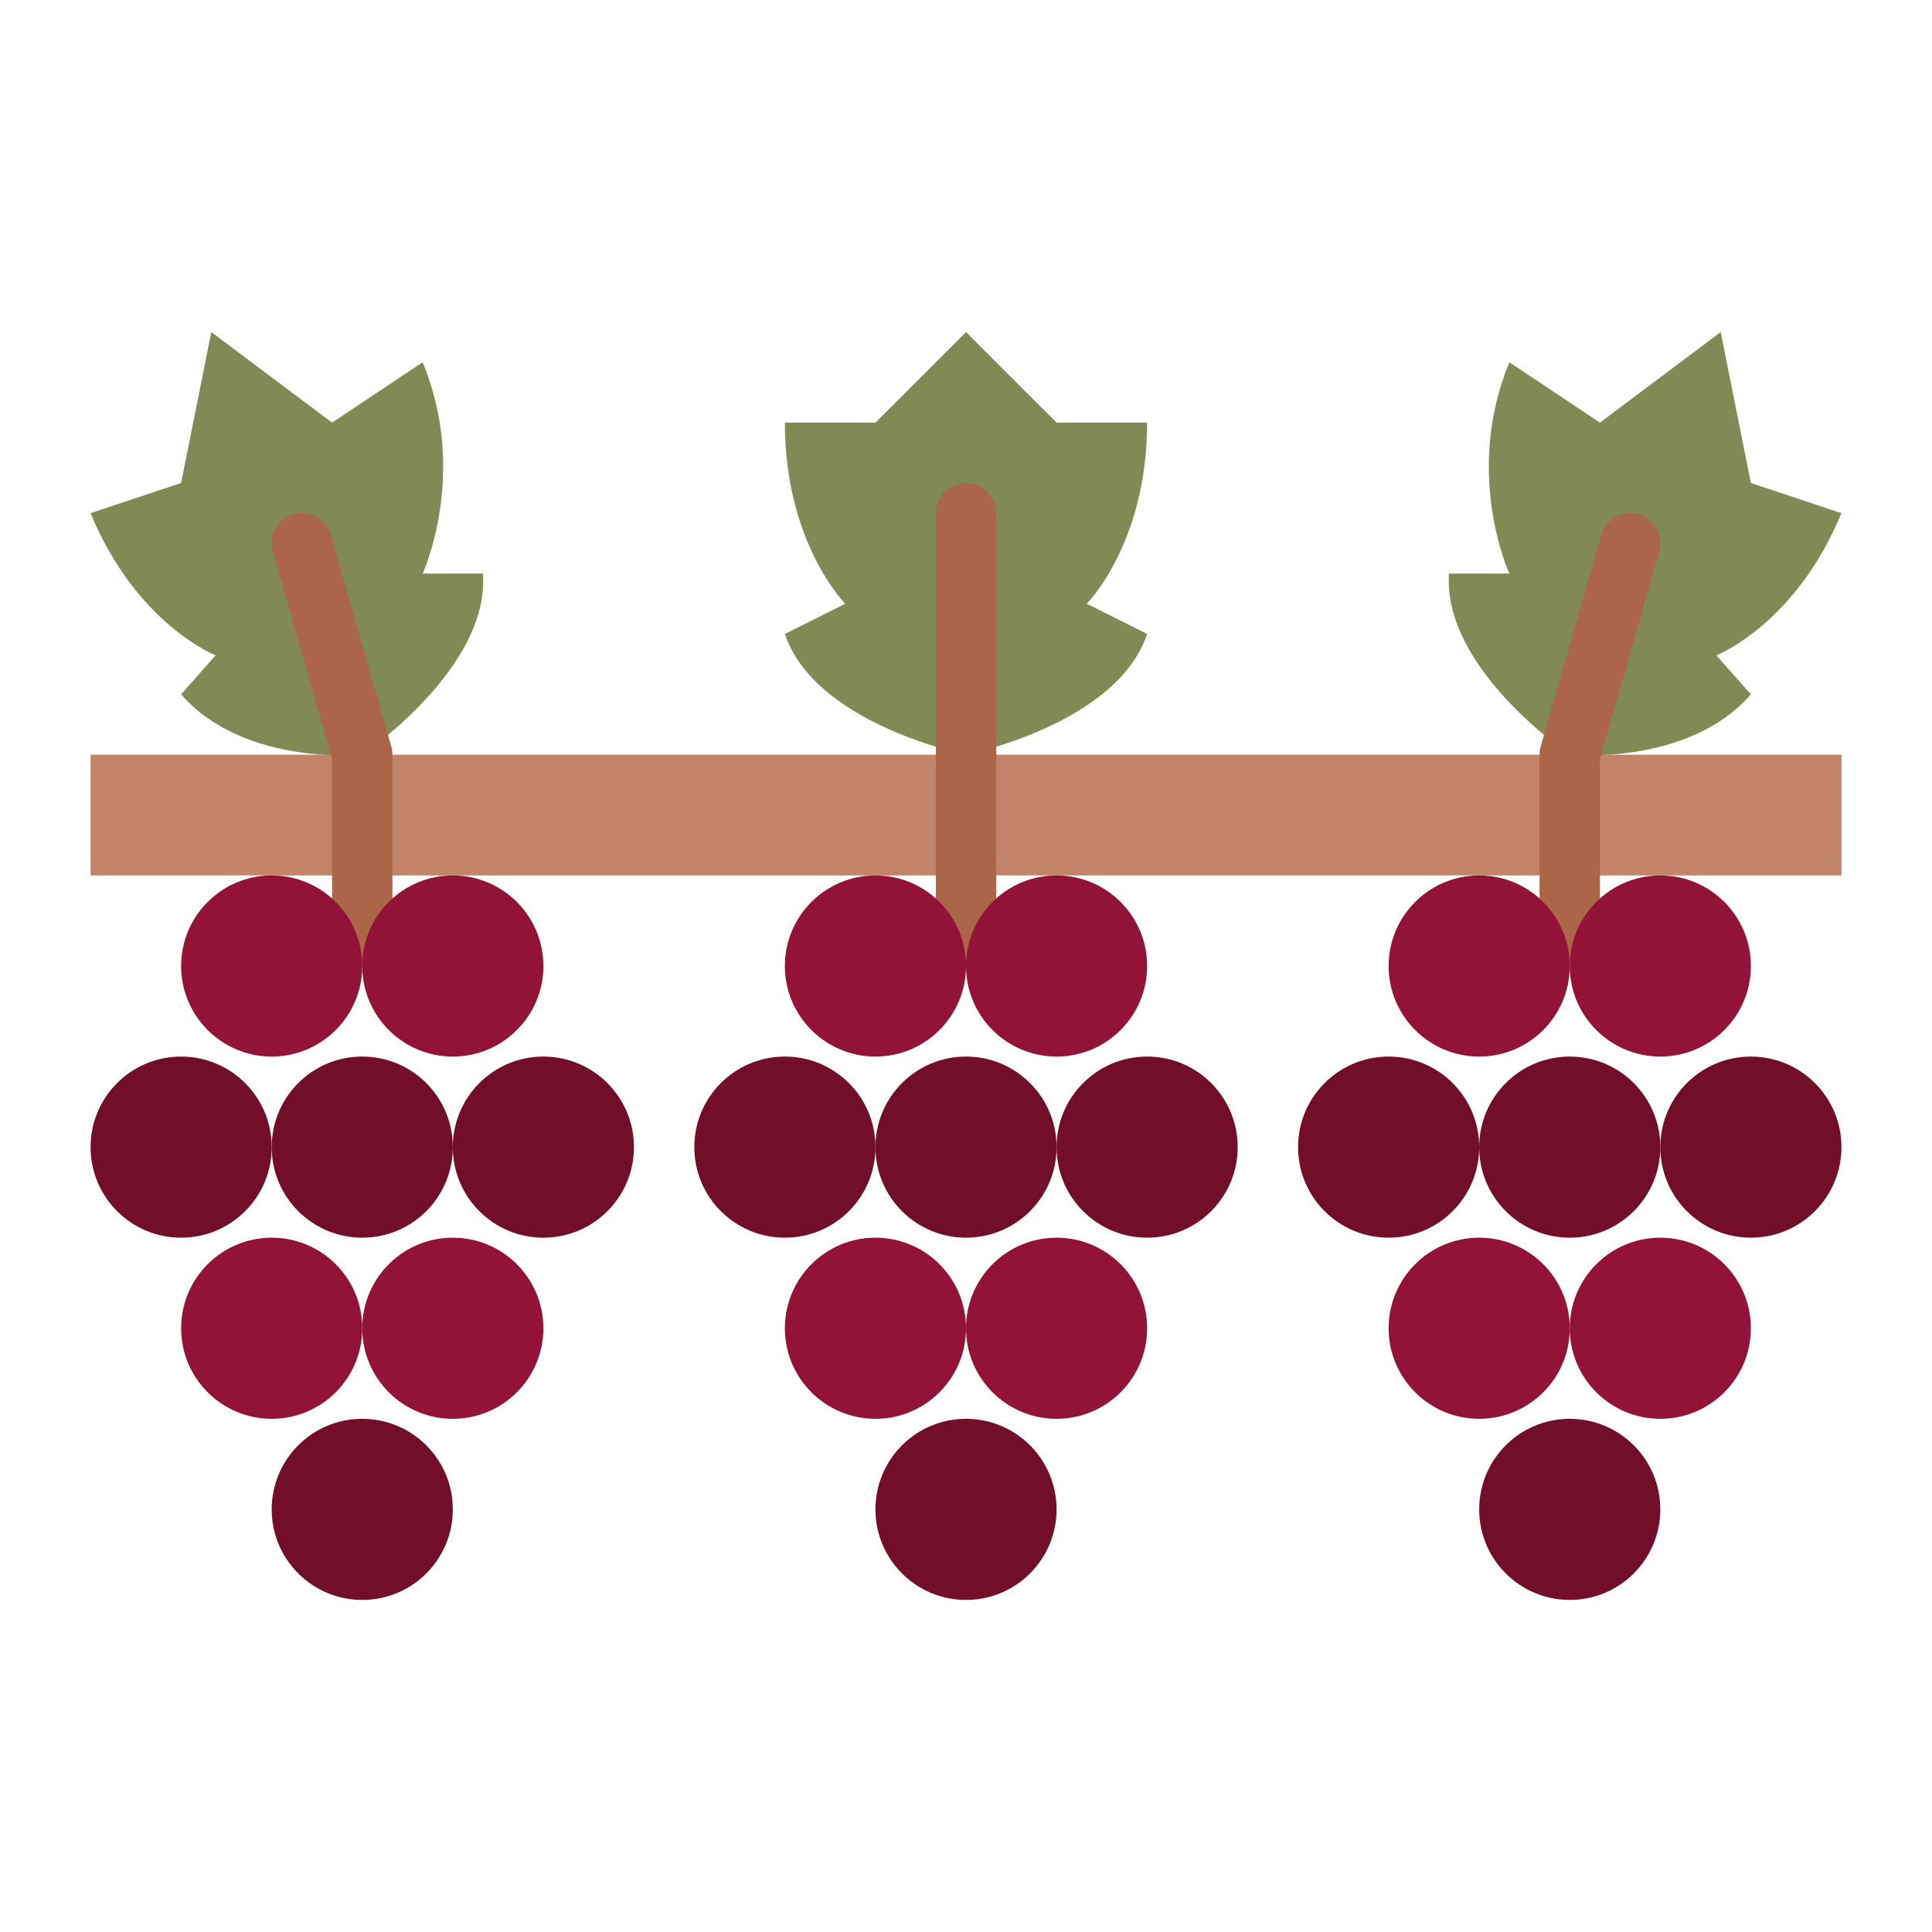
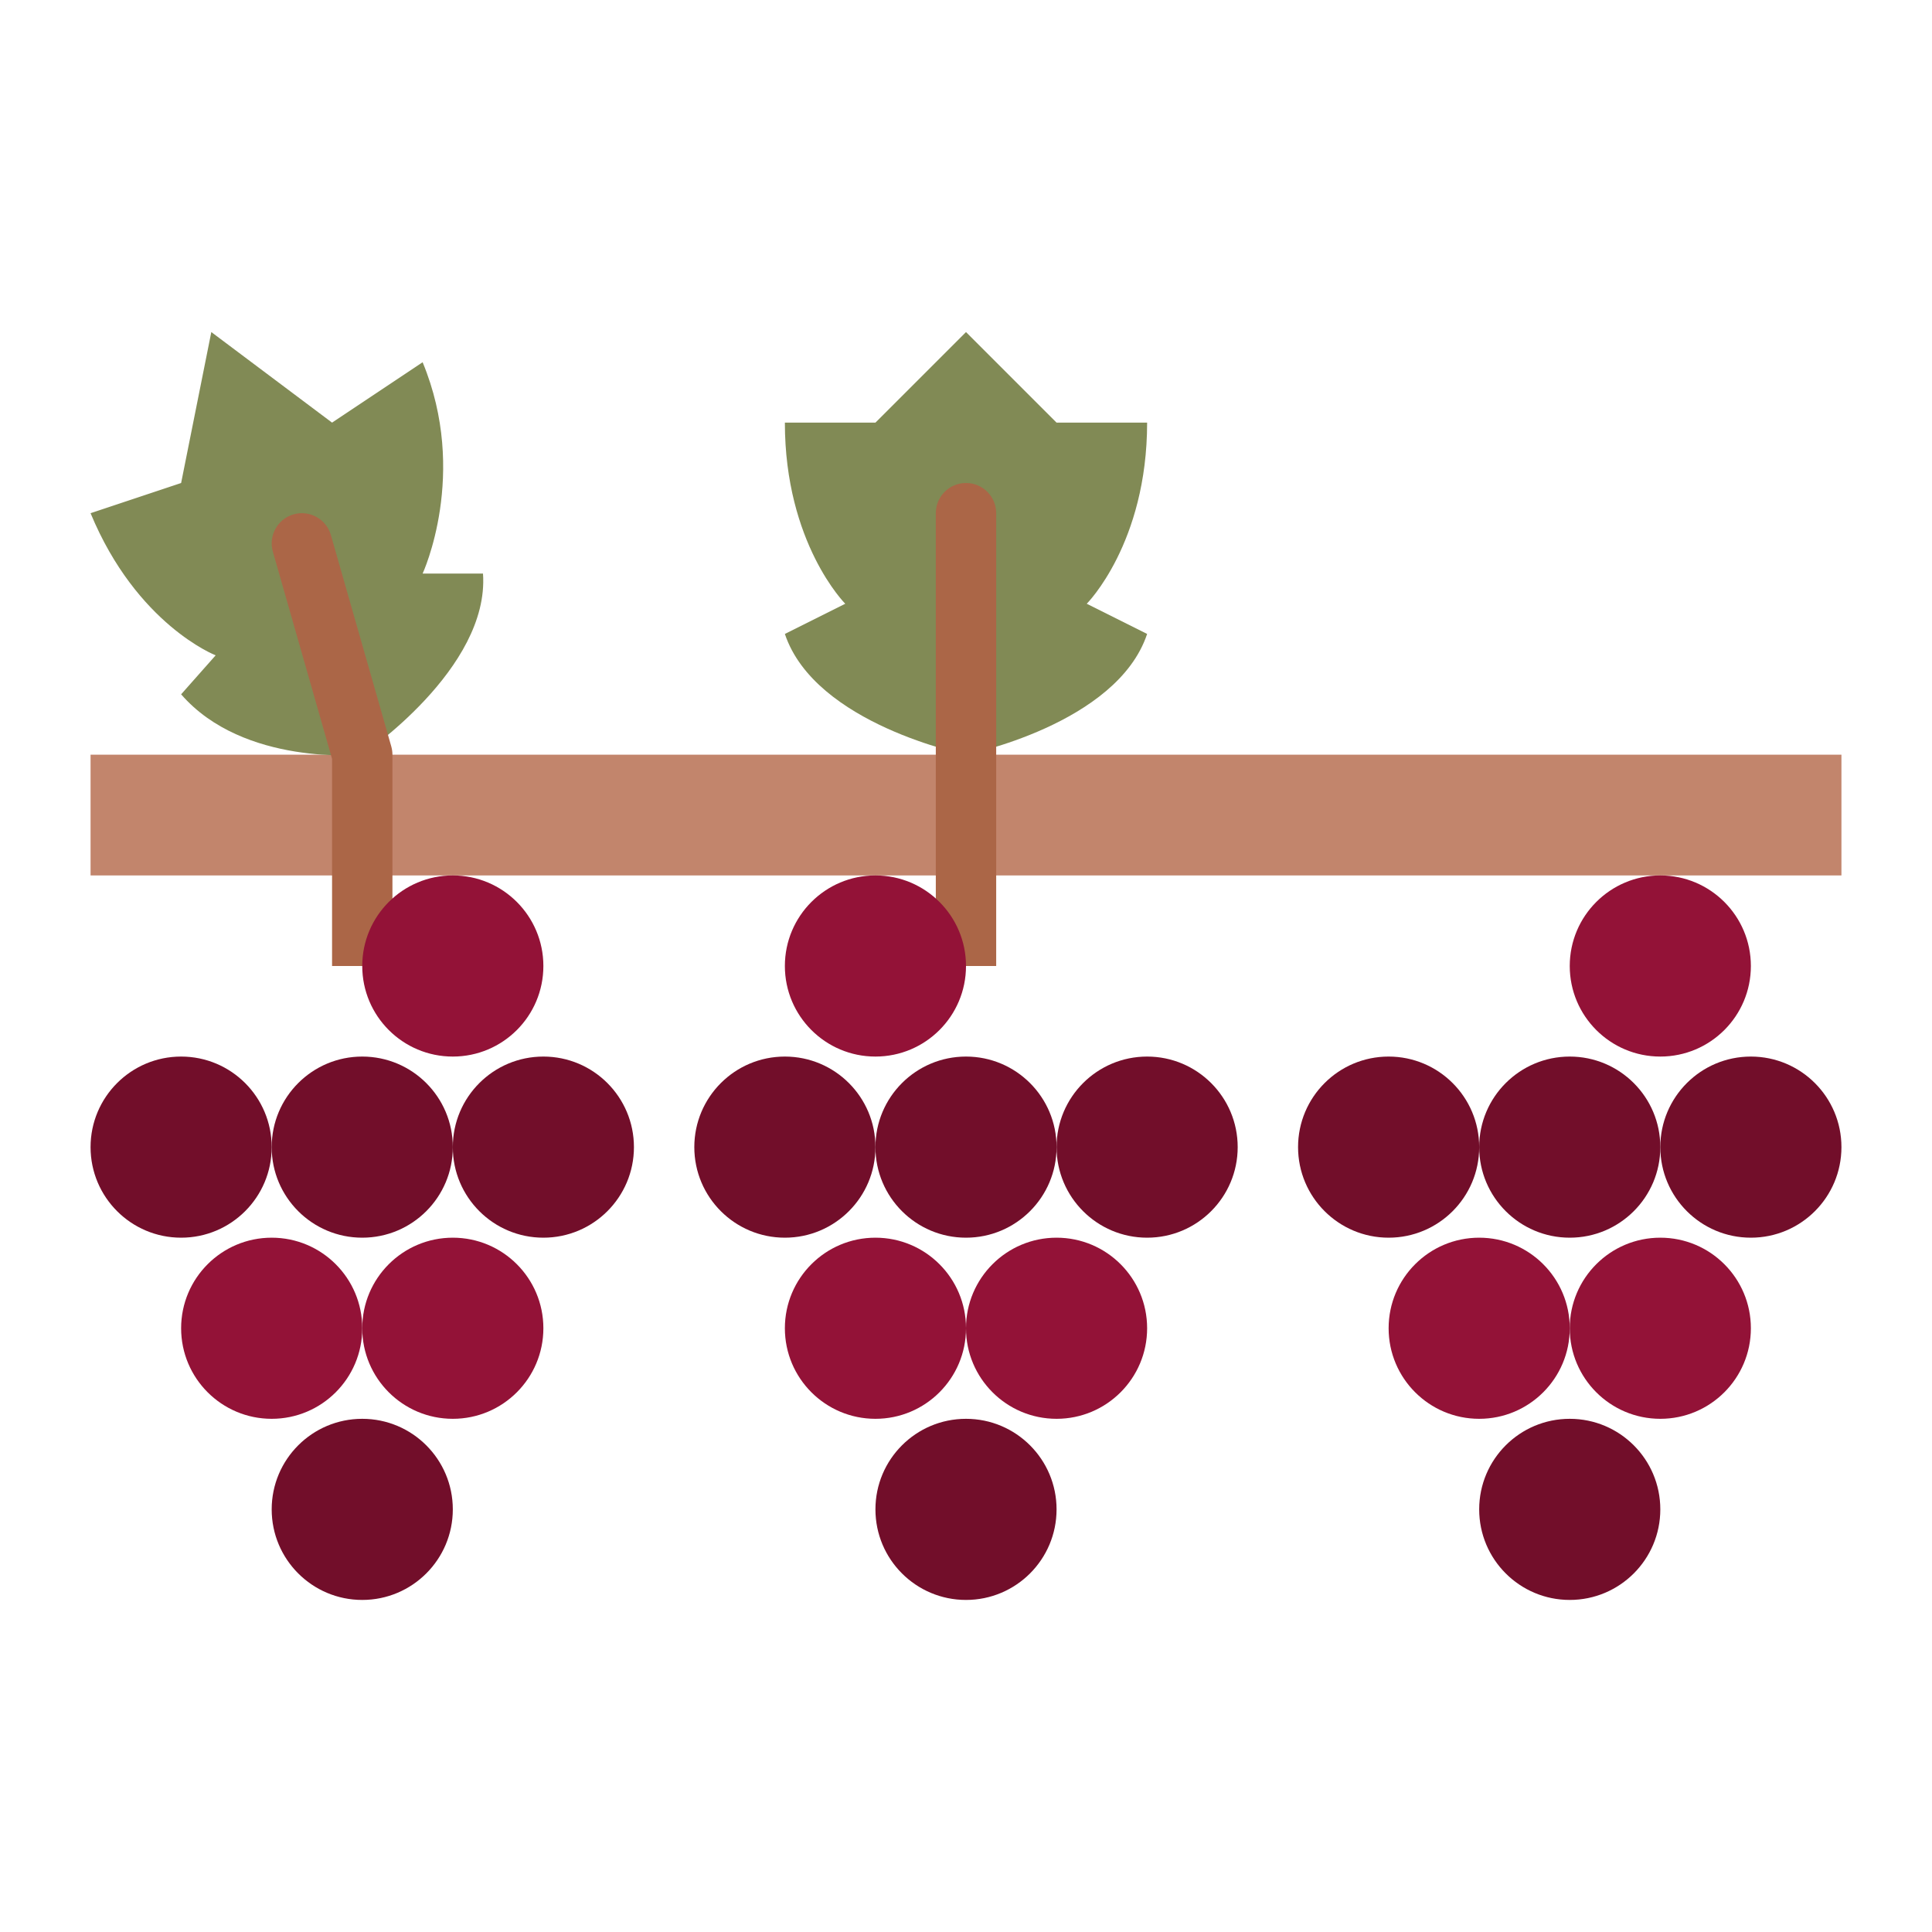
<svg xmlns="http://www.w3.org/2000/svg" id="Flat" viewBox="0 0 512 512">
  <defs>
    <style>
      .cls-1 {
        fill: #ab6647;
      }

      .cls-2 {
        fill: #c2856c;
      }

      .cls-3 {
        fill: #931237;
      }

      .cls-4 {
        fill: #720e2a;
      }

      .cls-5 {
        fill: #818a55;
      }
    </style>
  </defs>
  <rect class="cls-2" x="24" y="200" width="464" height="32" />
  <circle class="cls-3" cx="232" cy="352" r="24" />
  <circle class="cls-3" cx="280" cy="352" r="24" />
  <circle class="cls-4" cx="256" cy="400" r="24" />
  <circle class="cls-4" cx="256" cy="304" r="24" />
  <circle class="cls-4" cx="304" cy="304" r="24" />
  <circle class="cls-4" cx="208" cy="304" r="24" />
  <circle class="cls-3" cx="392" cy="352" r="24" />
  <circle class="cls-3" cx="440" cy="352" r="24" />
  <circle class="cls-4" cx="416" cy="400" r="24" />
  <circle class="cls-4" cx="416" cy="304" r="24" />
  <circle class="cls-4" cx="464" cy="304" r="24" />
  <circle class="cls-4" cx="368" cy="304" r="24" />
  <circle class="cls-3" cx="72" cy="352" r="24" />
  <circle class="cls-3" cx="120" cy="352" r="24" />
  <circle class="cls-4" cx="96" cy="400" r="24" />
  <circle class="cls-4" cx="96" cy="304" r="24" />
  <circle class="cls-4" cx="144" cy="304" r="24" />
  <circle class="cls-4" cx="48" cy="304" r="24" />
  <path class="cls-5" d="M288,160l16,8c-8,24-48,32-48,32,0,0-40-8-48-32l16-8s-16-16-16-48h24l24-24,24,24h24c0,32-16,48-16,48Z" />
  <path class="cls-1" d="M248,256v-120c0-4.42,3.58-8,8-8s8,3.58,8,8v120h-16Z" />
  <path class="cls-5" d="M112,152h16c1.79,25.23-32,48-32,48,0,0-31.42,3.11-48-16l9.15-10.33s-20.91-8.1-33.15-37.67l24-8,8-40,32,24,24-16c12.25,29.56,0,56,0,56Z" />
  <path class="cls-1" d="M88,256v-54.88l-15.69-54.92c-1.21-4.25,1.25-8.68,5.49-9.89,4.25-1.22,8.68,1.25,9.89,5.49l16,56c.2.71.31,1.46.31,2.2v56h-16Z" />
-   <path class="cls-5" d="M400,152h-16c-1.79,25.23,32,48,32,48,0,0,31.42,3.11,48-16l-9.15-10.33s20.91-8.1,33.15-37.67l-24-8-8-40-32,24-24-16c-12.25,29.56,0,56,0,56Z" />
-   <path class="cls-1" d="M408,256v-56c0-.74.1-1.48.31-2.2l16-56c1.21-4.25,5.63-6.71,9.89-5.49,4.25,1.21,6.71,5.64,5.49,9.89l-15.69,54.92v54.88h-16Z" />
  <circle class="cls-3" cx="232" cy="256" r="24" />
-   <circle class="cls-3" cx="280" cy="256" r="24" />
-   <circle class="cls-3" cx="392" cy="256" r="24" />
  <circle class="cls-3" cx="440" cy="256" r="24" />
-   <circle class="cls-3" cx="72" cy="256" r="24" />
  <circle class="cls-3" cx="120" cy="256" r="24" />
</svg>